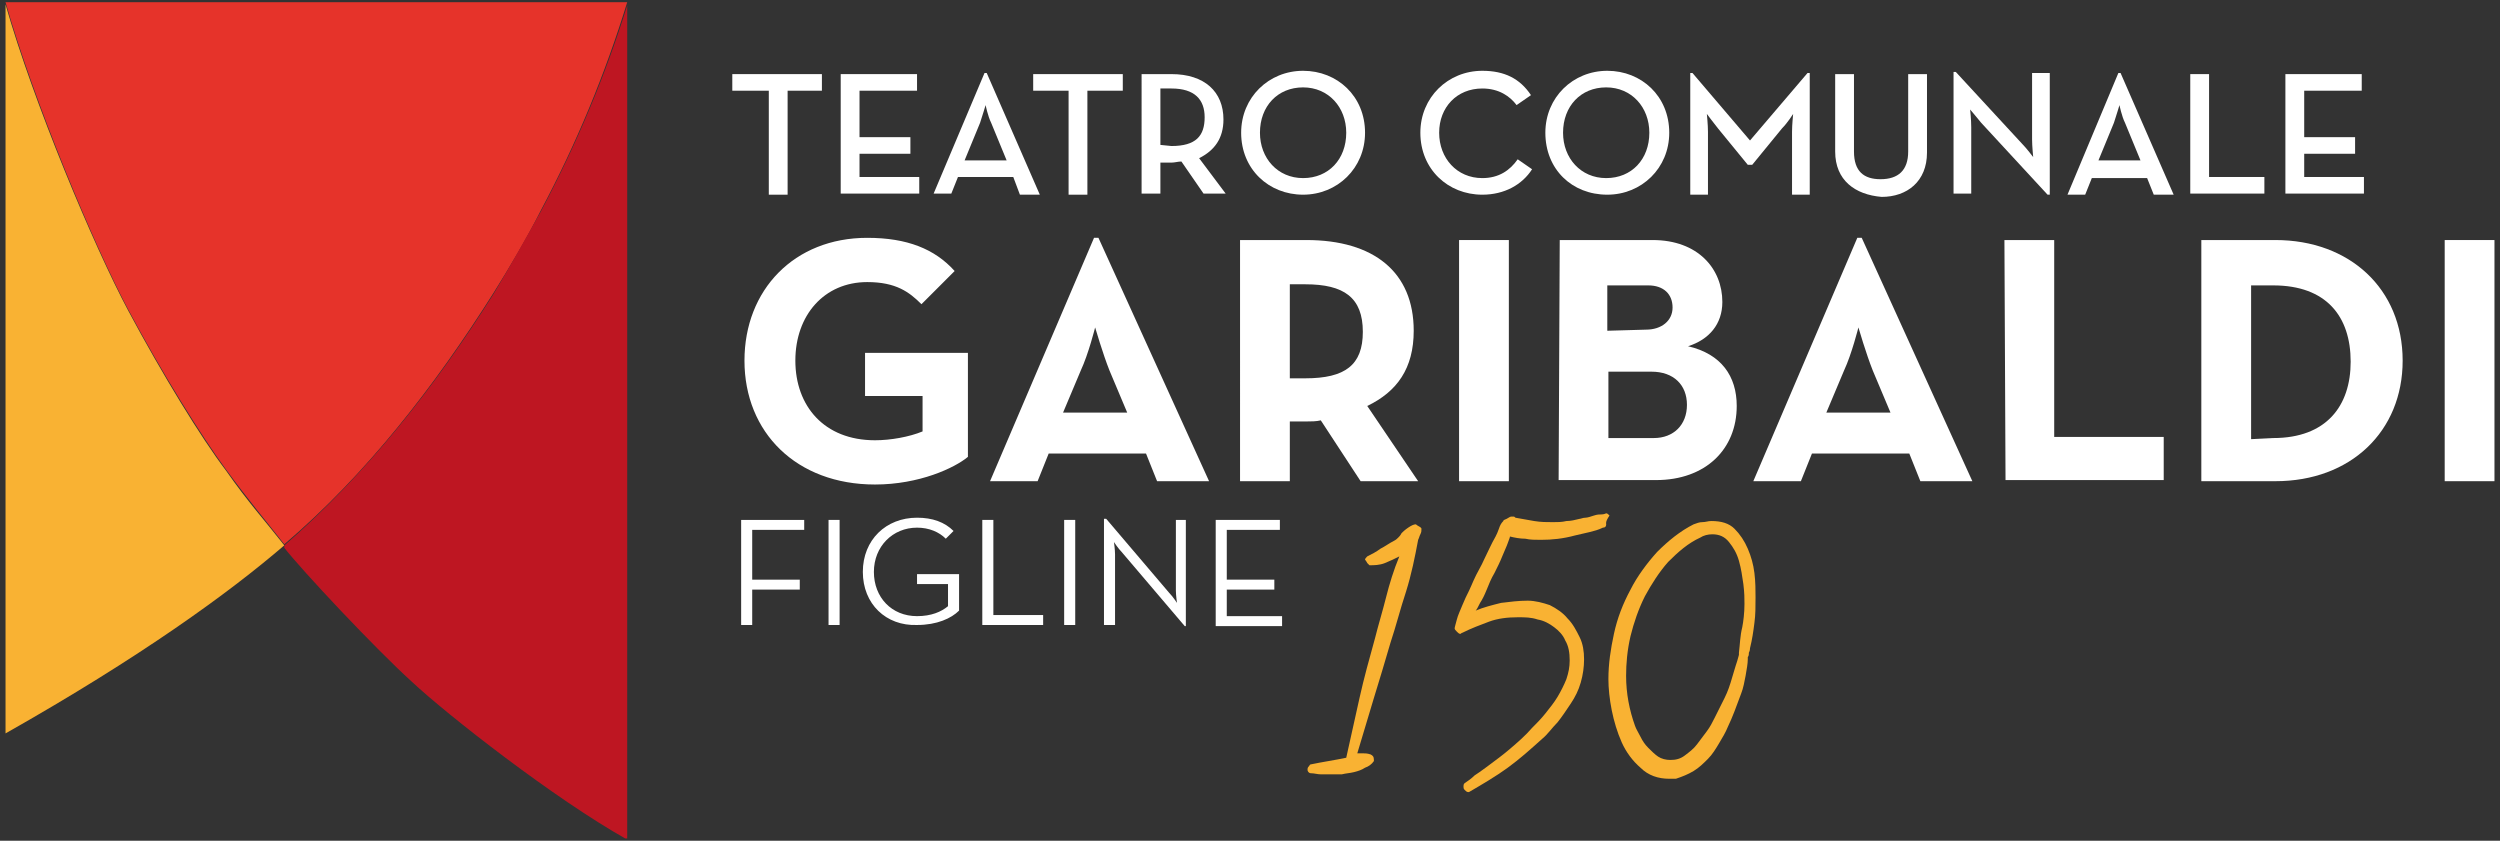
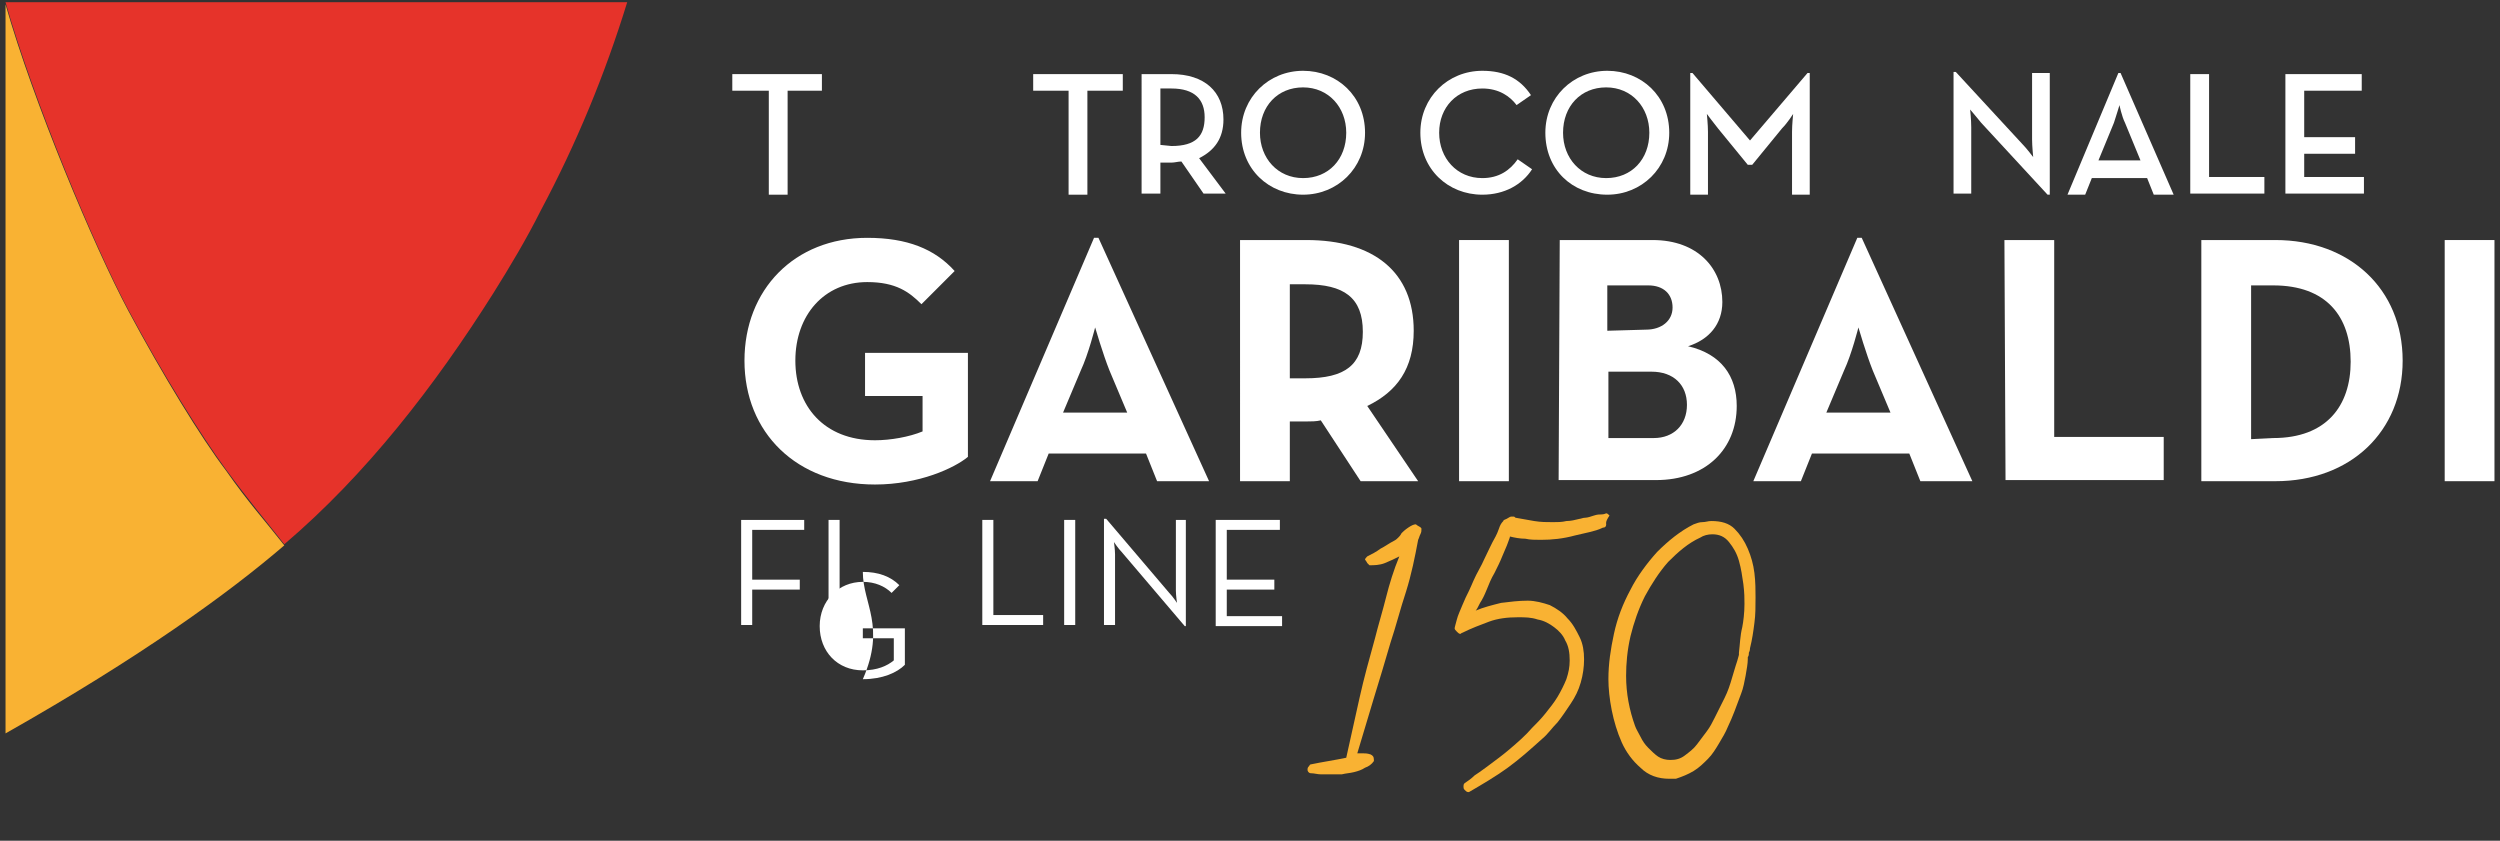
<svg xmlns="http://www.w3.org/2000/svg" xmlns:xlink="http://www.w3.org/1999/xlink" id="Livello_1" x="0px" y="0px" viewBox="0 0 226 76" style="enable-background:new 0 0 226 76;" xml:space="preserve">
  <rect x="0" y="0" width="226" height="76" fill="#333333" stroke="none" />
  <style type="text/css">	.st0{fill:#E6332A;}	.st1{fill:#F9B233;}	.st2{clip-path:url(#SVGID_00000056415887952364972260000001971976722284235947_);fill:#BE1622;}	.st3{fill:#FFFFFF;}</style>
  <path class="st0" d="M44.6,26.5c1.5-2.4,3-4.9,4.3-7.5c3.2-6,5.8-12.3,7.8-18.8H0.5c2.5,8.8,8,22,11.1,27.8s6.6,11.4,8.8,14.4 c2.2,3,3.5,4.5,5.3,6.8C33.1,42.9,39.3,34.9,44.6,26.5" />
  <path class="st1" d="M11.6,28.1C8.5,22.3,3,9.2,0.5,0.4v65.9c12.2-6.9,20.2-12.7,25.2-17c-1.8-2.3-3.2-3.8-5.3-6.8 C18.2,39.6,14.7,33.9,11.6,28.1" />
  <g>
    <g>
      <defs>
        <rect id="SVGID_1_" x="25.7" y="0.4" width="31.1" height="75.4" />
      </defs>
      <clipPath id="SVGID_00000148632127892786947840000007455945537168181671_">
        <use xlink:href="#SVGID_1_" style="overflow:visible;" />
      </clipPath>
-       <path style="clip-path:url(#SVGID_00000148632127892786947840000007455945537168181671_);fill:#BE1622;" d="M48.9,19.1   c-1.4,2.5-2.8,5-4.3,7.5c-5.3,8.4-11.5,16.3-19,22.8c1.8,2.3,8.4,9.3,11.6,12.2c3.2,3,12.9,10.6,19.5,14.3V0.5   C54.7,6.9,52.1,13.1,48.9,19.1" />
    </g>
  </g>
  <g>
    <path class="st3" d="M69.5,8.2h-3.3V6.7h8.1v1.5h-3.1v9.4h-1.7V8.2z" />
-     <path class="st3" d="M76,6.7h6.9v1.5h-5.2v4.2h4.6v1.5h-4.6V16h5.4v1.5H76L76,6.7L76,6.7z" />
-     <path class="st3" d="M89,6.6h0.2l4.8,11h-1.8L91.6,16h-5L86,17.5h-1.6L89,6.6z M91,14.5l-1.4-3.4c-0.3-0.6-0.5-1.6-0.5-1.6  s-0.3,1-0.5,1.6l-1.4,3.4H91z" />
    <path class="st3" d="M96.6,8.2h-3.2V6.7h8.1v1.5h-3.2v9.4h-1.7L96.6,8.2L96.6,8.2z" />
    <path class="st3" d="M110.8,17.5h-2l-2-2.9c-0.3,0-0.6,0.1-0.9,0.1h-1v2.8h-1.7V6.7h2.7c3,0,4.7,1.6,4.7,4.1c0,1.7-0.8,2.8-2.2,3.5  L110.8,17.5z M105.9,13.2c2.2,0,3-0.9,3-2.6c0-1.6-0.9-2.6-3-2.6h-1v5.1L105.9,13.2L105.9,13.2z" />
    <path class="st3" d="M112.2,12c0-3.2,2.5-5.6,5.6-5.6c3.1,0,5.6,2.3,5.6,5.6c0,3.2-2.5,5.6-5.6,5.6C114.7,17.6,112.2,15.3,112.2,12  z M121.7,12c0-2.3-1.6-4.1-3.9-4.1s-3.9,1.7-3.9,4.1c0,2.3,1.6,4.1,3.9,4.1S121.7,14.4,121.7,12z" />
    <path class="st3" d="M128.4,12c0-3.2,2.5-5.6,5.6-5.6c2,0,3.4,0.7,4.4,2.2l-1.3,0.9C136.5,8.7,135.5,8,134,8c-2.3,0-3.9,1.7-3.9,4  s1.6,4.1,3.9,4.1c1.5,0,2.5-0.7,3.2-1.7l1.3,0.9c-0.9,1.4-2.5,2.3-4.5,2.3C130.9,17.6,128.4,15.3,128.4,12z" />
    <path class="st3" d="M139.7,12c0-3.2,2.5-5.6,5.6-5.6c3.1,0,5.6,2.3,5.6,5.6c0,3.2-2.5,5.6-5.6,5.6C142.1,17.6,139.7,15.3,139.7,12  z M149.1,12c0-2.3-1.6-4.1-3.9-4.1c-2.3,0-3.9,1.7-3.9,4.1c0,2.3,1.6,4.1,3.9,4.1C147.5,16.1,149.1,14.4,149.1,12z" />
    <path class="st3" d="M152.8,6.6h0.2l5.2,6.1l5.2-6.1h0.2v11H162v-5.7c0-0.6,0.1-1.6,0.1-1.6s-0.5,0.8-1,1.3l-2.7,3.3H158l-2.7-3.3  c-0.4-0.5-1-1.3-1-1.3s0.1,1,0.1,1.6v5.7h-1.6V6.6z" />
-     <path class="st3" d="M165.9,13.7V6.7h1.7v7c0,1.8,0.9,2.5,2.4,2.5c1.6,0,2.5-0.8,2.5-2.5v-7h1.7v7.1c0,2.6-1.8,4-4.1,4  C167.7,17.6,165.9,16.3,165.9,13.7z" />
    <path class="st3" d="M179.1,11.1c-0.4-0.5-1-1.2-1-1.2s0.1,0.9,0.1,1.6v6h-1.6v-11h0.2l6,6.5c0.4,0.4,1,1.2,1,1.2s-0.1-1-0.1-1.6  v-6h1.6v11h-0.2L179.1,11.1z" />
    <path class="st3" d="M191.5,6.6h0.2l4.8,11h-1.8l-0.6-1.5h-5l-0.6,1.5h-1.6L191.5,6.6z M193.5,14.5l-1.4-3.4  c-0.3-0.6-0.5-1.6-0.5-1.6s-0.3,1-0.5,1.6l-1.4,3.4H193.5z" />
    <path class="st3" d="M198,6.7h1.7V16h5v1.5H198V6.7z" />
    <path class="st3" d="M206.6,6.7h6.9v1.5h-5.2v4.2h4.6v1.5h-4.6V16h5.4v1.5h-7.1L206.6,6.7L206.6,6.7z" />
    <path class="st3" d="M67.3,32.6c0-6.4,4.5-11.1,11.1-11.1c3.6,0,6.1,1,7.9,3l-3,3c-1.1-1.1-2.3-2-4.9-2c-3.9,0-6.5,3-6.5,7.1  s2.6,7.2,7.2,7.2c1.4,0,3.1-0.3,4.3-0.8v-3.2h-5.2v-3.9h9.3v9.4c-1.2,1-4.4,2.5-8.4,2.5C72,43.8,67.3,39.1,67.3,32.6z" />
    <path class="st3" d="M98.9,21.5h0.4l10,22h-4.7l-1-2.5h-8.8l-1,2.5h-4.3L98.9,21.5z M101.9,37.3l-1.6-3.8C99.7,32,99,29.6,99,29.6  s-0.6,2.4-1.3,3.9l-1.6,3.8H101.9z" />
    <path class="st3" d="M128.2,43.5H123l-3.6-5.5c-0.4,0.1-0.9,0.1-1.3,0.1h-1.5v5.4h-4.5V21.7h6c6.1,0,9.7,2.9,9.7,8.2  c0,3.4-1.5,5.5-4.2,6.8L128.2,43.5z M118,34.2c3.6,0,5.2-1.2,5.2-4.2c0-3.1-1.7-4.3-5.2-4.3h-1.4v8.5H118z" />
    <path class="st3" d="M131.9,21.7h4.5v21.8h-4.5V21.7z" />
    <path class="st3" d="M141,21.7h8.4c4.1,0,6.3,2.6,6.3,5.6c0,2-1.2,3.4-3.1,4c3,0.7,4.4,2.7,4.4,5.4c0,3.9-2.8,6.7-7.3,6.7h-8.8  L141,21.7L141,21.7z M148.8,29.8c1.4,0,2.4-0.8,2.4-2c0-1.2-0.8-2-2.2-2h-3.7v4.1L148.8,29.8L148.8,29.8z M149.5,39.6  c1.8,0,3-1.2,3-3c0-1.8-1.2-3-3.2-3h-3.9v6H149.5z" />
    <path class="st3" d="M167.9,21.5h0.4l10,22h-4.7l-1-2.5h-8.8l-1,2.5h-4.3L167.9,21.5z M170.9,37.3l-1.6-3.8  c-0.6-1.5-1.3-3.9-1.3-3.9s-0.6,2.4-1.3,3.9l-1.6,3.8H170.9z" />
    <path class="st3" d="M181.2,21.7h4.5v17.8h9.9v3.9h-14.3L181.2,21.7L181.2,21.7z" />
    <path class="st3" d="M199,21.7h6.7c6.7,0,11.5,4.4,11.5,10.9c0,6.4-4.7,10.9-11.5,10.9H199V21.7z M205.5,39.6c4.8,0,7-2.9,7-6.9  c0-4.1-2.2-6.9-7-6.9h-2v13.9L205.5,39.6L205.5,39.6z" />
    <path class="st3" d="M221,21.7h4.5v21.8H221V21.7z" />
    <path class="st3" d="M67,47h5.7v0.9H68v4.5h4.3v0.9H68v3.2h-1V47z" />
    <path class="st3" d="M74.9,47h1v9.5h-1V47z" />
-     <path class="st3" d="M78,51.7c0-2.9,2.1-4.9,4.9-4.9c1.4,0,2.5,0.4,3.3,1.2l-0.7,0.7c-0.6-0.6-1.5-1-2.6-1c-2.2,0-3.9,1.7-3.9,4  s1.6,4,3.9,4c1.3,0,2.2-0.4,2.8-0.9v-2h-2.8v-0.9h3.8v3.3c-0.7,0.7-2,1.3-3.8,1.3C80.1,56.6,78,54.6,78,51.7z" />
+     <path class="st3" d="M78,51.7c1.4,0,2.5,0.4,3.3,1.2l-0.7,0.7c-0.6-0.6-1.5-1-2.6-1c-2.2,0-3.9,1.7-3.9,4  s1.6,4,3.9,4c1.3,0,2.2-0.4,2.8-0.9v-2h-2.8v-0.9h3.8v3.3c-0.7,0.7-2,1.3-3.8,1.3C80.1,56.6,78,54.6,78,51.7z" />
    <path class="st3" d="M88.8,47h1v8.6h4.5v0.9h-5.5V47z" />
    <path class="st3" d="M96.2,47h1v9.5h-1V47z" />
    <path class="st3" d="M101.4,49.9c-0.3-0.3-0.7-0.9-0.7-0.9s0.1,0.7,0.1,1.1v6.4h-1v-9.6h0.2l5.7,6.7c0.3,0.3,0.7,0.9,0.7,0.9  s-0.1-0.7-0.1-1.1V47h0.9v9.6h-0.1L101.4,49.9z" />
    <path class="st3" d="M109.9,47h5.8v0.9h-4.8v4.5h4.3v0.9h-4.3v2.4h5v0.9h-6V47z" />
  </g>
  <g>
    <path class="st1" d="M128.5,47.8c0,0.2,0,0.3-0.1,0.5c-0.1,0.2-0.1,0.3-0.2,0.5c-0.3,1.6-0.6,3.1-1.1,4.7c-0.5,1.5-0.9,3.1-1.4,4.6  c-0.5,1.7-1,3.4-1.5,5c-0.5,1.7-1,3.3-1.5,5c0.1,0,0.3,0,0.5,0c0.2,0,0.4,0,0.7,0.1c0.2,0.1,0.3,0.2,0.3,0.5c0,0.1,0,0.1,0,0.1  c-0.2,0.3-0.5,0.5-0.8,0.6c-0.3,0.2-0.6,0.3-1,0.4c-0.4,0.1-0.7,0.1-1.1,0.2c-0.4,0-0.7,0-1,0s-0.6,0-0.9,0c-0.3,0-0.6-0.1-0.9-0.1  c-0.2,0-0.3-0.2-0.3-0.3c0-0.1,0-0.2,0.1-0.3c0.1-0.1,0.1-0.2,0.2-0.2c0.5-0.1,1-0.2,1.6-0.3c0.6-0.1,1.1-0.2,1.6-0.3  c0.4-1.8,0.8-3.6,1.2-5.4c0.4-1.8,0.9-3.6,1.4-5.4c0.3-1.2,0.7-2.5,1-3.7c0.3-1.2,0.7-2.5,1.2-3.7c-0.4,0.2-0.8,0.4-1.3,0.6  c-0.5,0.2-1,0.2-1.4,0.2c0,0-0.1-0.1-0.2-0.2c-0.1-0.2-0.2-0.3-0.2-0.3c0-0.1,0.1-0.2,0.2-0.3c0.4-0.2,0.8-0.4,1.2-0.7  c0.4-0.2,0.8-0.5,1.2-0.7c0.2-0.1,0.3-0.2,0.4-0.3c0.1-0.1,0.2-0.2,0.3-0.4c0.1-0.1,0.3-0.3,0.6-0.5c0.3-0.2,0.5-0.3,0.7-0.3  c0,0,0.1,0.1,0.3,0.2C128.5,47.7,128.5,47.8,128.5,47.8" />
    <path class="st1" d="M145.2,47.4c0,0.2-0.1,0.3-0.3,0.3c-0.4,0.2-0.8,0.3-1.2,0.4c-0.4,0.1-0.9,0.2-1.3,0.3  c-1.1,0.3-2.1,0.4-3.1,0.4c-0.5,0-1,0-1.4-0.1c-0.5,0-1-0.1-1.4-0.2c0,0.1-0.1,0.3-0.2,0.6c-0.1,0.3-0.3,0.7-0.5,1.2  c-0.2,0.5-0.4,0.9-0.7,1.5c-0.3,0.5-0.5,1-0.7,1.5c-0.2,0.5-0.4,0.9-0.6,1.2c-0.2,0.4-0.3,0.6-0.4,0.7c0.7-0.3,1.5-0.5,2.3-0.7  c0.8-0.1,1.6-0.2,2.4-0.2c0.7,0,1.4,0.2,2,0.4c0.6,0.3,1.2,0.7,1.6,1.2c0.5,0.5,0.8,1.1,1.1,1.7c0.3,0.6,0.4,1.3,0.4,2  c0,0.7-0.1,1.4-0.3,2.1c-0.2,0.7-0.5,1.3-0.9,1.9c-0.4,0.6-0.8,1.2-1.2,1.7c-0.5,0.5-0.9,1.1-1.4,1.5c-1,0.9-2,1.8-3.1,2.6  s-2.3,1.5-3.5,2.2h-0.1c-0.1,0-0.2-0.1-0.3-0.2c-0.1-0.1-0.1-0.2-0.1-0.3c0-0.1,0-0.2,0.1-0.3c0.3-0.2,0.6-0.4,0.9-0.7  c0.3-0.2,0.6-0.4,1-0.7c0.8-0.6,1.5-1.1,2.2-1.7c0.7-0.6,1.4-1.2,2-1.9c0.4-0.4,0.8-0.8,1.2-1.3c0.4-0.5,0.8-1,1.1-1.5  c0.3-0.5,0.6-1.1,0.8-1.6c0.2-0.6,0.3-1.1,0.3-1.7c0-0.7-0.1-1.3-0.4-1.8c-0.2-0.5-0.6-0.9-1-1.2c-0.4-0.3-0.9-0.6-1.5-0.7  c-0.6-0.2-1.1-0.2-1.8-0.2c-0.9,0-1.8,0.1-2.6,0.4c-0.8,0.3-1.6,0.6-2.4,1c-0.1,0-0.1,0.1-0.2,0.1c-0.1,0-0.2-0.1-0.3-0.2  c-0.1-0.1-0.2-0.2-0.2-0.3c0-0.1,0.1-0.4,0.2-0.8c0.1-0.4,0.3-0.8,0.5-1.3c0.2-0.5,0.4-0.9,0.6-1.3c0.2-0.4,0.3-0.7,0.4-0.9  c0.3-0.7,0.7-1.3,1-2c0.3-0.6,0.6-1.3,1-2c0.1-0.2,0.2-0.4,0.3-0.7c0.1-0.3,0.2-0.5,0.4-0.7c0-0.1,0.1-0.1,0.3-0.2  c0.2-0.1,0.3-0.2,0.4-0.2c0.1,0,0.2,0,0.2,0c0.1,0,0.1,0,0.2,0.1c0.6,0.1,1.1,0.2,1.7,0.3c0.6,0.1,1.1,0.1,1.7,0.1  c0.4,0,0.8,0,1.2-0.1c0.4,0,0.8-0.1,1.2-0.2c0.1,0,0.3-0.1,0.5-0.1s0.5-0.1,0.8-0.2c0.3-0.1,0.5-0.1,0.7-0.1c0.2,0,0.4-0.1,0.4-0.1  c0.1,0,0.2,0.1,0.3,0.2C145.1,47.2,145.2,47.3,145.2,47.4" />
    <path class="st1" d="M158.7,54c0,0.8,0,1.6-0.1,2.3c-0.1,0.8-0.2,1.5-0.4,2.3c0,0.1,0,0.2-0.1,0.4c0,0.1,0,0.3-0.1,0.4v0.1l0,0v0.1  c0,0.4-0.1,0.9-0.2,1.5c-0.1,0.5-0.2,1.1-0.4,1.6c-0.2,0.5-0.4,1.1-0.6,1.6c-0.2,0.5-0.4,1-0.6,1.4c-0.2,0.5-0.5,1-0.8,1.5  c-0.3,0.5-0.6,1-1,1.4c-0.4,0.4-0.8,0.8-1.3,1.1c-0.5,0.3-1,0.5-1.6,0.7c-0.1,0-0.2,0-0.3,0s-0.2,0-0.3,0c-1,0-1.9-0.3-2.6-1  c-0.7-0.6-1.3-1.4-1.7-2.3c-0.4-0.9-0.7-1.9-0.9-2.9c-0.2-1-0.3-2-0.3-2.8c0-1.4,0.2-2.7,0.5-4.1c0.3-1.4,0.8-2.7,1.5-4  c0.6-1.2,1.5-2.4,2.4-3.4c1-1,2.1-1.9,3.3-2.5c0.3-0.1,0.5-0.2,0.8-0.2s0.5-0.1,0.8-0.1c0.9,0,1.6,0.2,2.1,0.7  c0.5,0.5,0.9,1.1,1.2,1.8c0.3,0.7,0.5,1.4,0.6,2.2C158.7,52.6,158.7,53.4,158.7,54 M157.7,54.6c0-0.5,0-1-0.1-1.8  c-0.1-0.7-0.2-1.4-0.4-2.1c-0.2-0.7-0.5-1.2-0.9-1.7c-0.4-0.5-0.9-0.7-1.5-0.7c-0.4,0-0.8,0.1-1.1,0.3c-1.1,0.5-2,1.3-2.9,2.2  c-0.8,0.9-1.5,2-2.1,3.1c-0.6,1.2-1,2.4-1.3,3.6c-0.3,1.3-0.4,2.5-0.4,3.6c0,1.6,0.3,3.1,0.8,4.5c0.1,0.3,0.3,0.6,0.5,1  c0.2,0.4,0.4,0.7,0.7,1s0.6,0.6,0.9,0.8c0.3,0.2,0.7,0.3,1.1,0.3c0.5,0,0.9-0.1,1.3-0.4c0.4-0.3,0.8-0.6,1.1-1s0.6-0.8,0.9-1.2  c0.3-0.4,0.5-0.8,0.7-1.2c0.3-0.6,0.6-1.2,0.9-1.8c0.3-0.6,0.5-1.2,0.7-1.9c0.1-0.3,0.2-0.7,0.3-1c0.1-0.3,0.2-0.6,0.3-1l0,0l0,0  v-0.1V59c0.1-0.8,0.1-1.5,0.3-2.3C157.6,56.2,157.7,55.4,157.7,54.6" />
  </g>
</svg>